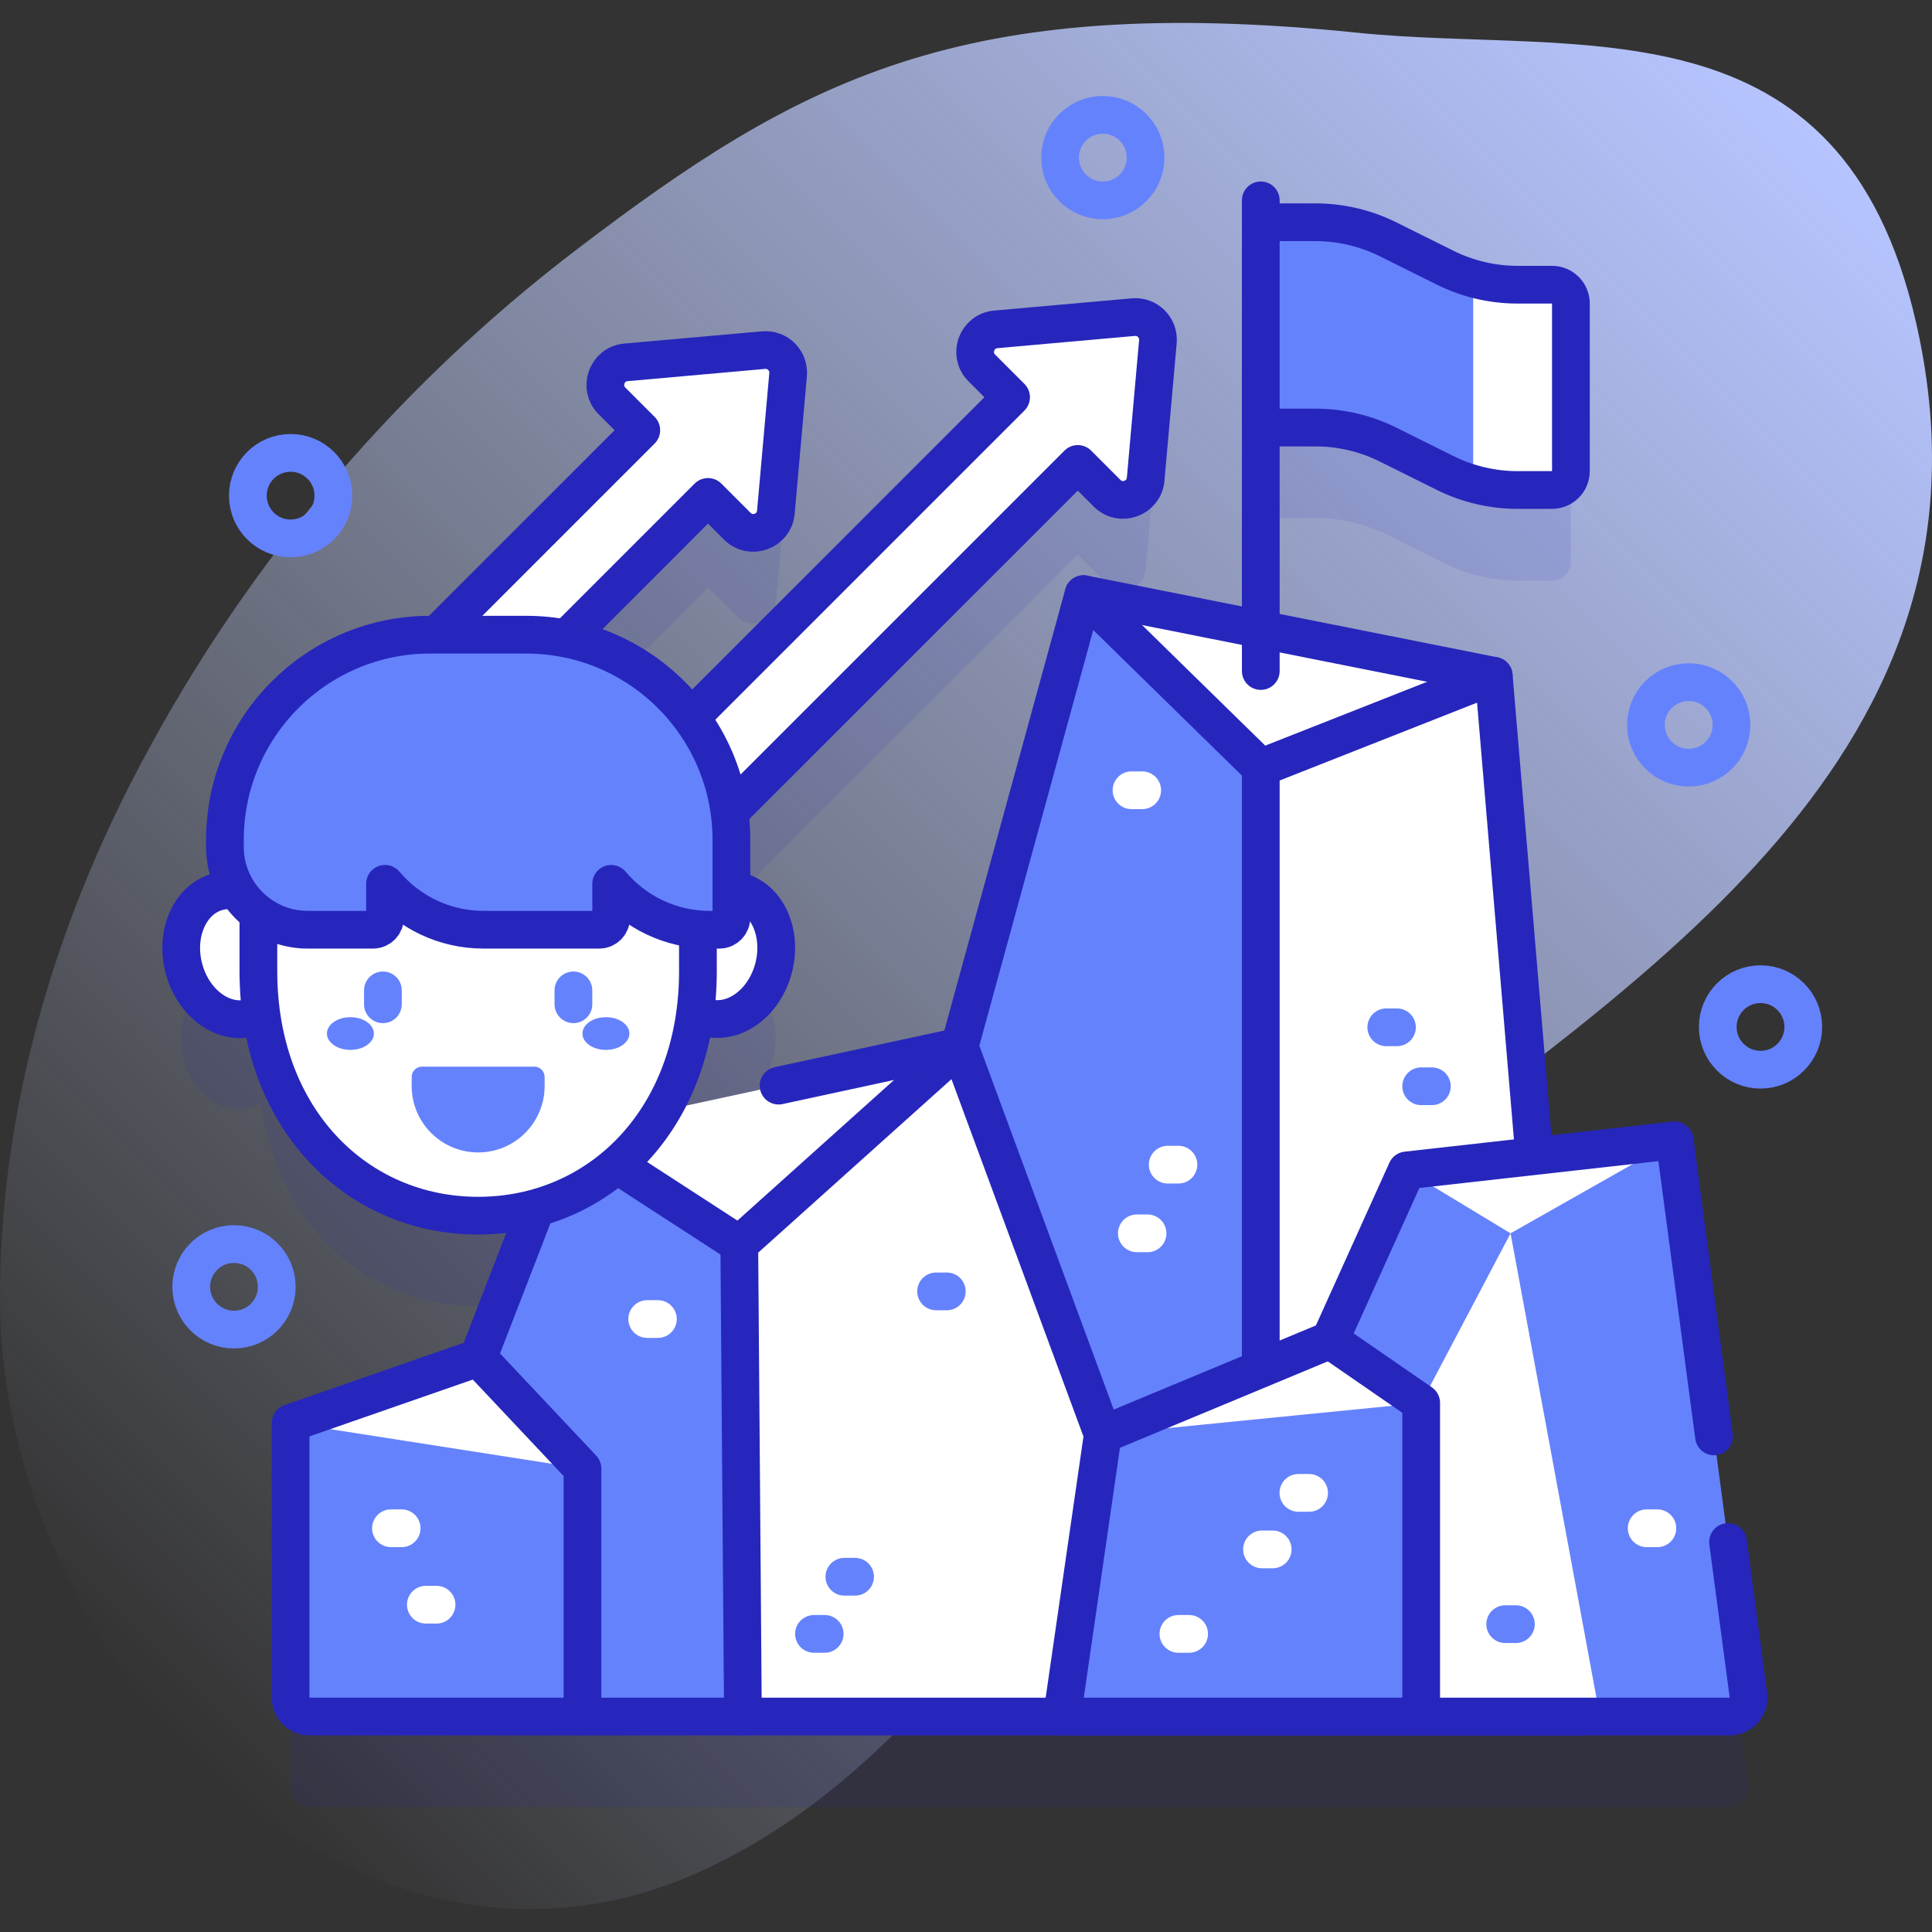
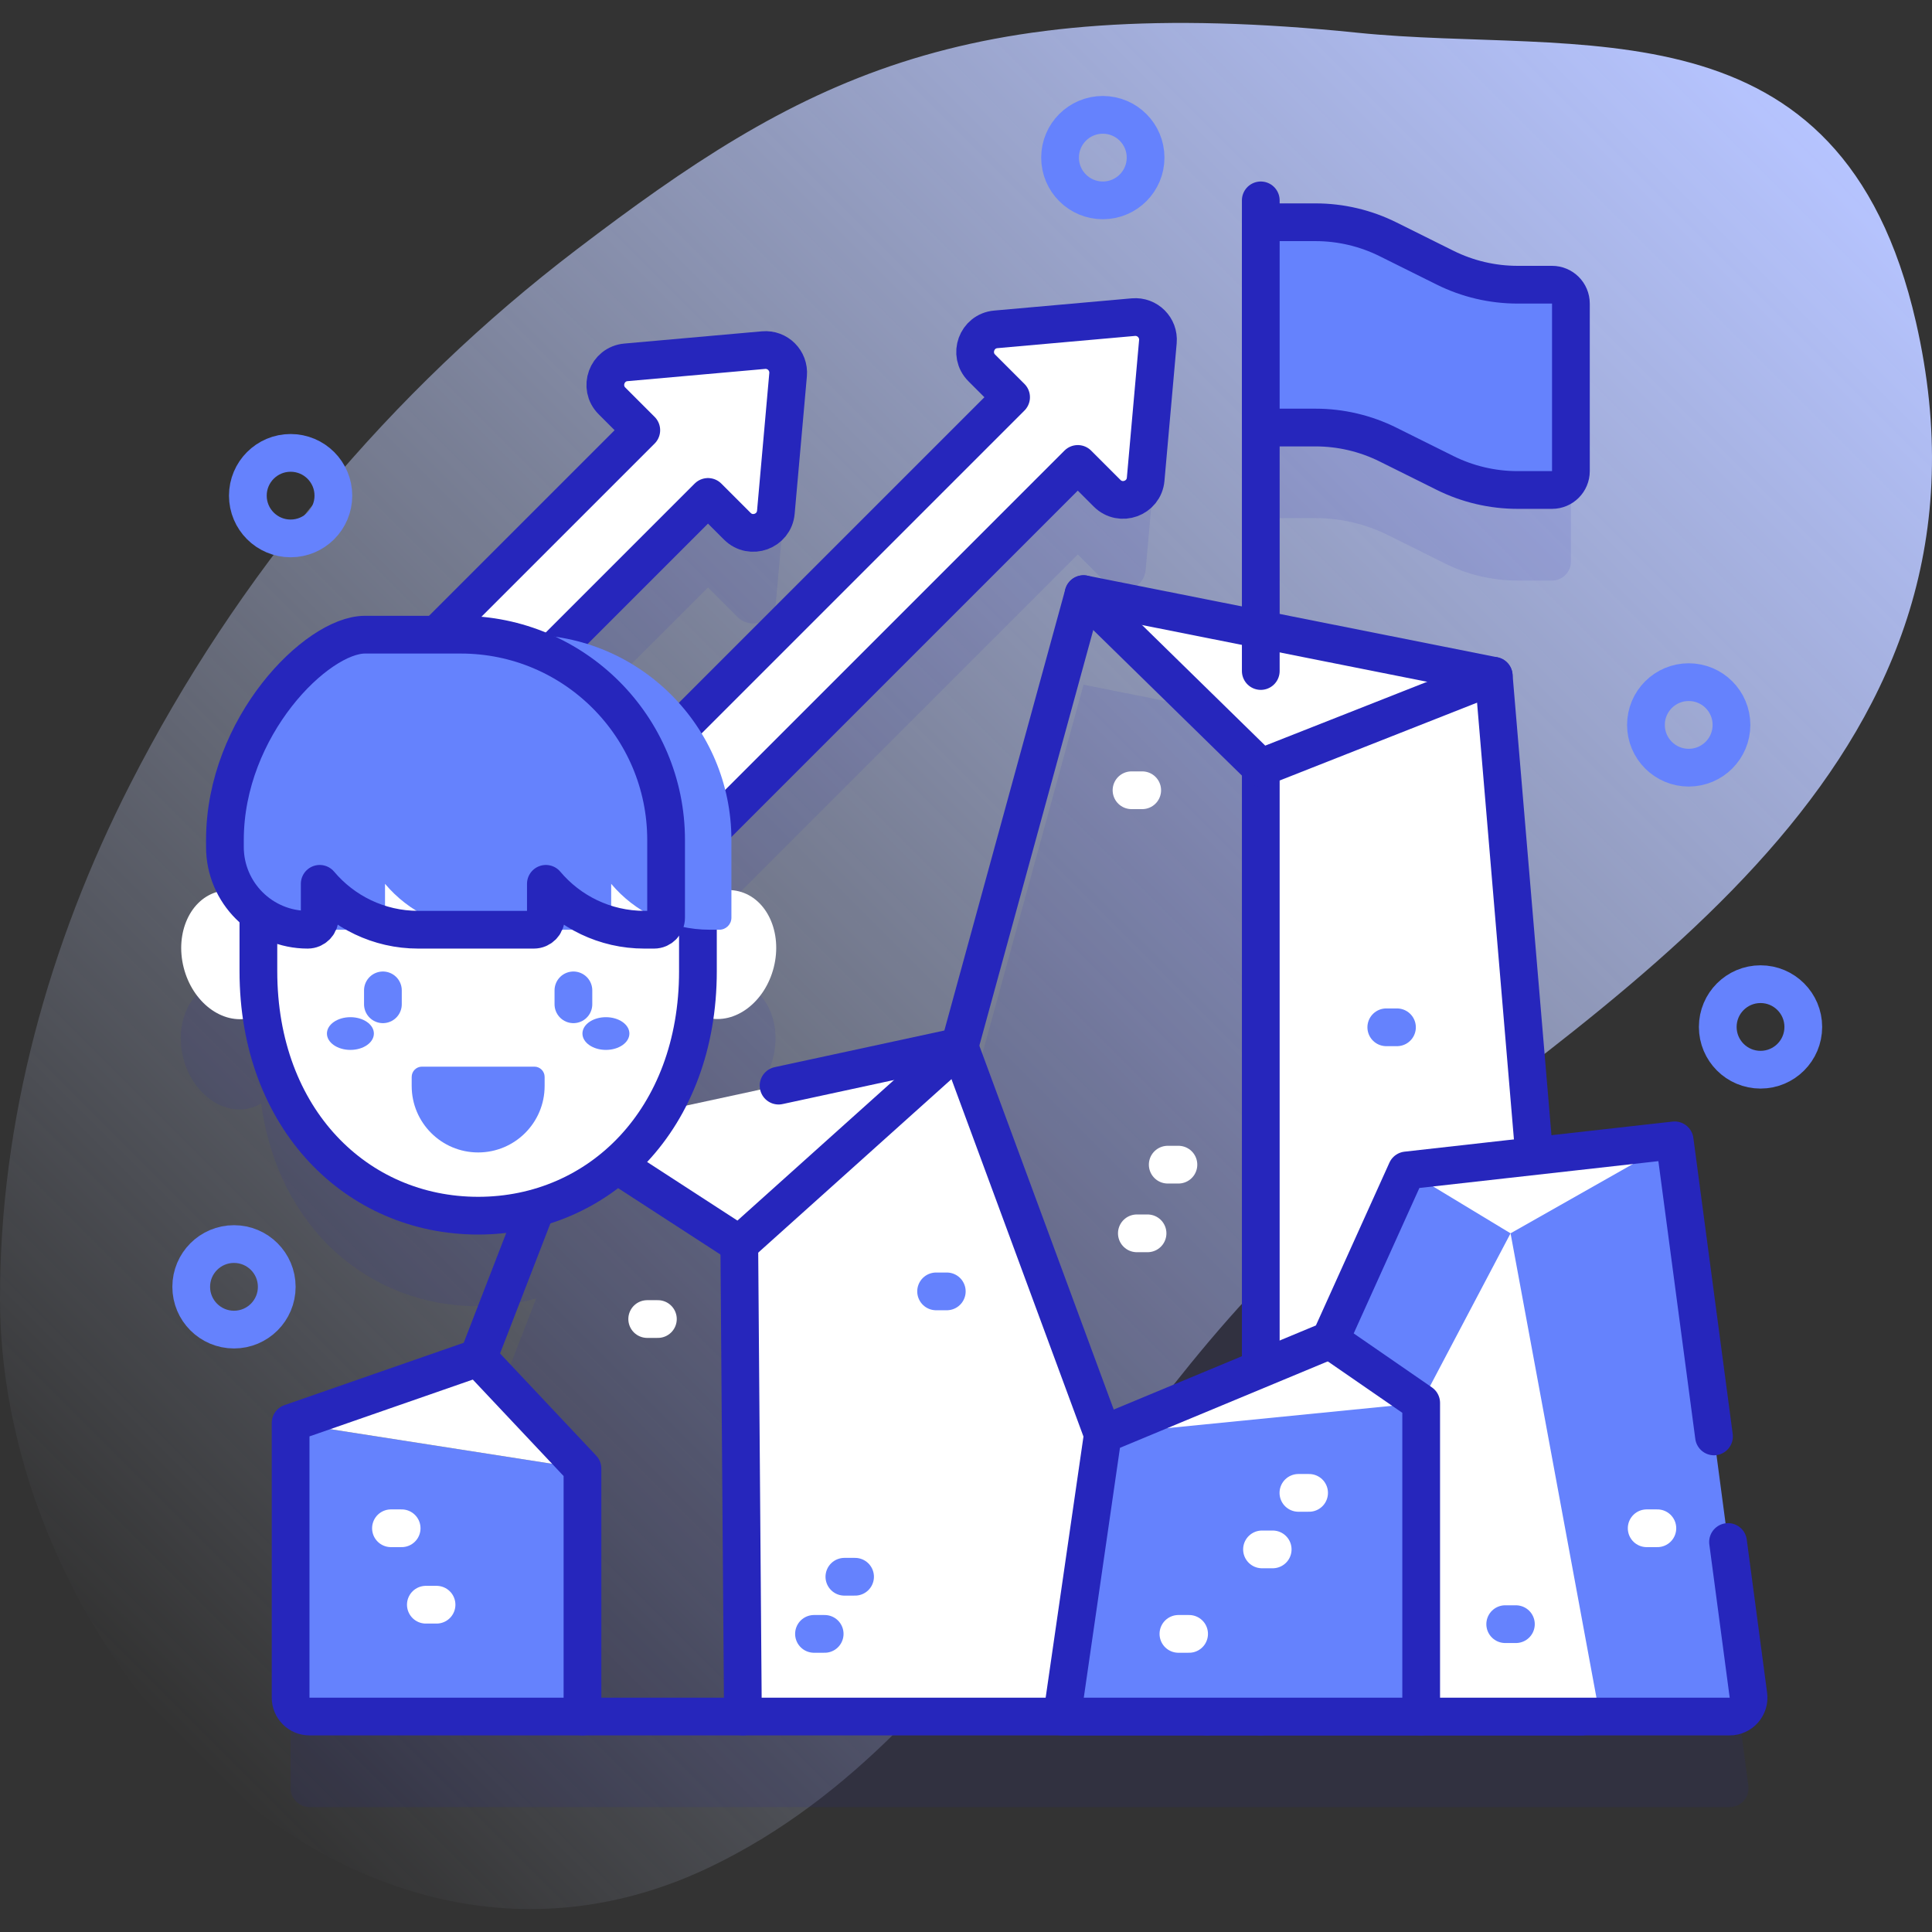
<svg xmlns="http://www.w3.org/2000/svg" version="1.1" id="Capa_1" x="0px" y="0px" viewBox="0 0 512 512" style="enable-background:new 0 0 512 512;" xml:space="preserve" width="512" height="512">
  <rect x="0" y="0" width="512" height="512" fill="#333333" stroke="none" />
  <g>
    <g>
      <linearGradient id="SVGID_1_" gradientUnits="userSpaceOnUse" x1="20.605" y1="434.454" x2="450.996" y2="4.063">
        <stop offset="0" style="stop-color:#D1DDFF;stop-opacity:0" />
        <stop offset="1" style="stop-color:#B6C4FF" />
      </linearGradient>
      <path style="fill:url(#SVGID_1_);" d="M507.754,85.382C487.895-1.46,418.404,14.674,359.78,8.677&#10;&#09;&#09;&#09;C254.509-2.091,211.706,21.268,152.89,66.071c-49.381,37.616-90.166,86.449-118.381,141.742&#10;&#09;&#09;&#09;C12.93,250.101-0.095,296.97,0.001,344.445c0.192,95.675,94.377,195.622,188.52,150.165&#10;&#09;&#09;&#09;c74.978-36.203,105.723-126.841,170.321-176.938C433.85,259.504,533.89,199.674,507.754,85.382z" />
    </g>
    <g>
      <g>
        <path style="opacity:0.1;fill:#2626BC;" d="M77.016,401.103v72.796c0,2.761,2.239,5,5,5h376.37c3.023,0,5.355-2.662,4.956-5.659&#10;&#09;&#09;&#09;&#09;L443.8,326.201l-37.201,4.176l-10.744-127.283L339.118,191.8v-54.497h9.502c6.671,0,13.251,1.546,19.223,4.517l15.113,7.517&#10;&#09;&#09;&#09;&#09;c5.973,2.971,12.553,4.517,19.223,4.517h9.126c2.761,0,5-2.239,5-5V104.45c0-2.761-2.239-5-5-5h-9.126&#10;&#09;&#09;&#09;&#09;c-6.671,0-13.25-1.546-19.223-4.517l-15.113-7.517c-5.973-2.971-12.552-4.517-19.223-4.517h-9.502v-5.584&#10;&#09;&#09;&#09;&#09;c0-2.612-1.91-4.943-4.509-5.191c-2.982-0.284-5.491,2.053-5.491,4.977v112.707l-41.972-8.355l-32.859,119.889l-78.875,17.043&#10;&#09;&#09;&#09;&#09;c4.42-7.43,7.494-16.151,8.812-25.951c0.922,0.543,1.911,0.974,2.978,1.244c7.43,1.874,15.344-4.102,17.676-13.348&#10;&#09;&#09;&#09;&#09;c2.333-9.246-1.8-18.261-9.229-20.135c-0.605-0.153-1.213-0.235-1.821-0.286v-13.299c0-2.497-0.183-4.949-0.509-7.356&#10;&#09;&#09;&#09;&#09;l92.306-92.306l7.766,7.766c3.601,3.601,9.768,1.361,10.219-3.711l3.242-36.452c0.331-3.723-2.785-6.839-6.508-6.508&#10;&#09;&#09;&#09;&#09;l-36.452,3.242c-5.072,0.451-7.312,6.618-3.711,10.219l7.766,7.766l-84.869,84.869c-7.896-10.601-19.56-18.224-33.01-20.895&#10;&#09;&#09;&#09;&#09;l37.555-37.555l7.766,7.766c3.601,3.601,9.768,1.361,10.219-3.711l3.242-36.452c0.331-3.723-2.785-6.839-6.508-6.508&#10;&#09;&#09;&#09;&#09;l-36.452,3.242c-5.072,0.451-7.312,6.618-3.711,10.219l7.766,7.766l-54.182,54.182h-1.741c-30.054,0-54.417,24.363-54.417,54.417&#10;&#09;&#09;&#09;&#09;v1.842c0,4.289,1.236,8.288,3.364,11.667c-1.704-0.356-3.457-0.361-5.185,0.075c-7.43,1.874-11.562,10.889-9.229,20.135&#10;&#09;&#09;&#09;&#09;c2.333,9.246,10.246,15.222,17.676,13.348c1.067-0.269,2.057-0.7,2.978-1.244c4.421,32.872,28.48,53.732,57.507,53.732&#10;&#09;&#09;&#09;&#09;c5.321,0,10.472-0.708,15.369-2.055l-15.369,39.703L77.016,401.103z" />
        <g>
          <g>
            <path style="fill:#FFFFFF;" d="M303.611,127.004l3.242-36.452c0.331-3.723-2.785-6.839-6.508-6.508l-36.452,3.242&#10;&#09;&#09;&#09;&#09;&#09;&#09;c-5.072,0.451-7.312,6.618-3.711,10.219l7.766,7.766l-107.06,107.06c-1.172,1.172-1.172,3.071,0,4.243l13.435,13.435&#10;&#09;&#09;&#09;&#09;&#09;&#09;c1.172,1.172,3.071,1.172,4.243,0l107.06-107.06l7.766,7.766C296.993,134.316,303.16,132.076,303.611,127.004z" />
            <path style="fill:none;stroke:#2626BC;stroke-width:10;stroke-linecap:round;stroke-linejoin:round;stroke-miterlimit:10;" d="&#10;&#09;&#09;&#09;&#09;&#09;&#09;M303.611,127.004l3.242-36.452c0.331-3.723-2.785-6.839-6.508-6.508l-36.452,3.242c-5.072,0.451-7.312,6.618-3.711,10.219&#10;&#09;&#09;&#09;&#09;&#09;&#09;l7.766,7.766l-107.06,107.06c-1.172,1.172-1.172,3.071,0,4.243l13.435,13.435c1.172,1.172,3.071,1.172,4.243,0l107.06-107.06&#10;&#09;&#09;&#09;&#09;&#09;&#09;l7.766,7.766C296.993,134.316,303.16,132.076,303.611,127.004z" />
          </g>
          <g>
            <path style="fill:#FFFFFF;" d="M205.61,135.745l3.242-36.452c0.331-3.723-2.785-6.839-6.508-6.508l-36.452,3.242&#10;&#09;&#09;&#09;&#09;&#09;&#09;c-5.072,0.451-7.312,6.618-3.711,10.219l7.766,7.766l-107.06,107.06c-1.172,1.172-1.172,3.071,0,4.243l13.435,13.435&#10;&#09;&#09;&#09;&#09;&#09;&#09;c1.172,1.172,3.071,1.172,4.243,0l107.06-107.06l7.766,7.766C198.992,143.057,205.159,140.817,205.61,135.745z" />
            <path style="fill:none;stroke:#2626BC;stroke-width:10;stroke-linecap:round;stroke-linejoin:round;stroke-miterlimit:10;" d="&#10;&#09;&#09;&#09;&#09;&#09;&#09;M205.61,135.745l3.242-36.452c0.331-3.723-2.785-6.839-6.508-6.508l-36.452,3.242c-5.072,0.451-7.312,6.618-3.711,10.219&#10;&#09;&#09;&#09;&#09;&#09;&#09;l7.766,7.766l-107.06,107.06c-1.172,1.172-1.172,3.071,0,4.243l13.435,13.435c1.172,1.172,3.071,1.172,4.243,0l107.06-107.06&#10;&#09;&#09;&#09;&#09;&#09;&#09;l7.766,7.766C198.992,143.057,205.159,140.817,205.61,135.745z" />
          </g>
          <g>
            <g>
              <g>
                <g>
                  <g>
                    <g>
                      <g>
                        <g>
-                           <path style="fill:#6582FD;" d="M287.147,157.454l-32.859,119.889l-52.843,16.418l-51.533,6.135l-23.195,59.919&#10;&#09;&#09;&#09;&#09;&#09;&#09;&#09;&#09;&#09;&#09;&#09;&#09;&#09;l-49.701,17.287v72.796c0,2.761,2.239,5,5,5h337.12l-23.282-275.805L287.147,157.454z" />
-                         </g>
+                           </g>
                        <path style="fill:#6582FD;" d="M154.361,389.181v65.718H82.016c-2.761,0-5-2.239-5-5v-72.796L154.361,389.181z" />
                        <polygon style="fill:#FFFFFF;" points="334.119,203.436 334.119,454.899 419.137,454.899 395.855,179.094 &#09;&#09;&#09;&#09;&#09;&#09;&#09;&#09;&#09;&#09;&#09;" />
                        <line style="fill:none;stroke:#2626BC;stroke-width:10;stroke-linecap:round;stroke-linejoin:round;stroke-miterlimit:10;" x1="334.119" y1="203.436" x2="334.119" y2="454.899" />
                      </g>
                      <polygon style="fill:#FFFFFF;" points="287.147,157.454 334.119,203.436 395.855,179.094 &#09;&#09;&#09;&#09;&#09;&#09;&#09;&#09;&#09;&#09;" />
                      <polyline style="fill:none;stroke:#2626BC;stroke-width:10;stroke-linecap:round;stroke-linejoin:round;stroke-miterlimit:10;" points="&#10;&#09;&#09;&#09;&#09;&#09;&#09;&#09;&#09;&#09;&#09;&#09;287.147,157.454 334.119,203.436 395.855,179.094 &#09;&#09;&#09;&#09;&#09;&#09;&#09;&#09;&#09;&#09;" />
                      <polygon style="fill:#FFFFFF;" points="254.288,277.343 195.918,329.745 149.912,299.896 &#09;&#09;&#09;&#09;&#09;&#09;&#09;&#09;&#09;&#09;" />
                      <polygon style="fill:#FFFFFF;" points="254.288,277.343 319.864,454.899 196.884,454.899 195.918,329.745 &#09;&#09;&#09;&#09;&#09;&#09;&#09;&#09;&#09;&#09;" />
                      <line style="fill:none;stroke:#2626BC;stroke-width:10;stroke-linecap:round;stroke-linejoin:round;stroke-miterlimit:10;" x1="196.884" y1="454.899" x2="195.918" y2="329.745" />
                      <polyline style="fill:none;stroke:#2626BC;stroke-width:10;stroke-linecap:round;stroke-linejoin:round;stroke-miterlimit:10;" points="&#10;&#09;&#09;&#09;&#09;&#09;&#09;&#09;&#09;&#09;&#09;&#09;254.288,277.343 195.918,329.745 149.912,299.896 &#09;&#09;&#09;&#09;&#09;&#09;&#09;&#09;&#09;&#09;" />
                      <polygon style="fill:#FFFFFF;" points="126.717,359.816 154.361,389.181 77.016,377.103 &#09;&#09;&#09;&#09;&#09;&#09;&#09;&#09;&#09;&#09;" />
                      <path style="fill:none;stroke:#2626BC;stroke-width:10;stroke-linecap:round;stroke-linejoin:round;stroke-miterlimit:10;" d="&#10;&#09;&#09;&#09;&#09;&#09;&#09;&#09;&#09;&#09;&#09;&#09;M149.912,299.896l-23.195,59.919l-49.701,17.287v72.796c0,2.761,2.239,5,5,5h337.12l-23.282-275.805l-108.708-21.641&#10;&#09;&#09;&#09;&#09;&#09;&#09;&#09;&#09;&#09;&#09;&#09;l-32.859,119.889l-47.955,10.362" />
                    </g>
                  </g>
                  <polyline style="fill:none;stroke:#2626BC;stroke-width:10;stroke-linecap:round;stroke-linejoin:round;stroke-miterlimit:10;" points="&#10;&#09;&#09;&#09;&#09;&#09;&#09;&#09;&#09;&#09;126.717,359.816 154.361,389.181 154.361,454.899 &#09;&#09;&#09;&#09;&#09;&#09;&#09;&#09;" />
                  <line style="fill:none;stroke:#2626BC;stroke-width:10;stroke-linecap:round;stroke-linejoin:round;stroke-miterlimit:10;" x1="254.288" y1="277.343" x2="319.864" y2="454.899" />
                  <g>
                    <g>
                      <path style="fill:#6582FD;" d="M281.438,454.899l10.822-74.735l60.212-25.05l20.295-44.94l71.033-7.973l19.543,147.039&#10;&#09;&#09;&#09;&#09;&#09;&#09;&#09;&#09;&#09;&#09;&#09;c0.398,2.997-1.933,5.659-4.956,5.659H281.438z" />
                      <polygon style="fill:#FFFFFF;" points="292.26,380.164 376.628,371.785 352.471,355.114 &#09;&#09;&#09;&#09;&#09;&#09;&#09;&#09;&#09;&#09;" />
                      <polygon style="fill:#FFFFFF;" points="372.767,310.174 400.313,326.846 443.8,302.201 &#09;&#09;&#09;&#09;&#09;&#09;&#09;&#09;&#09;&#09;" />
                      <polygon style="fill:#FFFFFF;" points="376.628,371.785 376.628,454.899 423.998,454.899 400.313,326.846 &#09;&#09;&#09;&#09;&#09;&#09;&#09;&#09;&#09;&#09;" />
                    </g>
                    <path style="fill:none;stroke:#2626BC;stroke-width:10;stroke-linecap:round;stroke-linejoin:round;stroke-miterlimit:10;" d="&#10;&#09;&#09;&#09;&#09;&#09;&#09;&#09;&#09;&#09;&#09;M454.229,380.667L443.8,302.201l-71.033,7.973l-20.295,44.94l-60.212,25.05l-10.822,74.735h176.949&#10;&#09;&#09;&#09;&#09;&#09;&#09;&#09;&#09;&#09;&#09;c3.023,0,5.355-2.662,4.957-5.659l-5.396-40.595" />
                  </g>
                  <polyline style="fill:none;stroke:#2626BC;stroke-width:10;stroke-linecap:round;stroke-linejoin:round;stroke-miterlimit:10;" points="&#10;&#09;&#09;&#09;&#09;&#09;&#09;&#09;&#09;&#09;352.471,355.114 376.628,371.785 376.628,454.899 &#09;&#09;&#09;&#09;&#09;&#09;&#09;&#09;" />
                </g>
                <g>
                  <line style="fill:none;stroke:#2626BC;stroke-width:10;stroke-linecap:round;stroke-linejoin:round;stroke-miterlimit:10;" x1="334.119" y1="177.826" x2="334.119" y2="53.101" />
                  <g>
                    <path style="fill:#6582FD;" d="M411.306,129.853h-9.126c-6.671,0-13.25-1.546-19.223-4.517l-15.113-7.517&#10;&#09;&#09;&#09;&#09;&#09;&#09;&#09;&#09;&#09;&#09;c-5.973-2.971-12.552-4.517-19.223-4.517h-14.502V58.9h14.502c6.671,0,13.25,1.546,19.223,4.517l15.113,7.517&#10;&#09;&#09;&#09;&#09;&#09;&#09;&#09;&#09;&#09;&#09;c5.973,2.971,12.552,4.517,19.223,4.517h9.126c2.761,0,5,2.239,5,5v44.403&#10;&#09;&#09;&#09;&#09;&#09;&#09;&#09;&#09;&#09;&#09;C416.306,127.614,414.068,129.853,411.306,129.853z" />
                  </g>
-                   <path style="fill:#FFFFFF;" d="M411.306,75.45h-9.126c-3.992,0-7.949-0.565-11.766-1.647v54.403&#10;&#09;&#09;&#09;&#09;&#09;&#09;&#09;&#09;&#09;c3.817,1.082,7.774,1.647,11.766,1.647h9.126c2.761,0,5-2.239,5-5V80.45C416.306,77.689,414.068,75.45,411.306,75.45z" />
                  <g>
                    <path style="fill:none;stroke:#2626BC;stroke-width:10;stroke-linecap:round;stroke-linejoin:round;stroke-miterlimit:10;" d="&#10;&#09;&#09;&#09;&#09;&#09;&#09;&#09;&#09;&#09;&#09;M411.306,129.853h-9.126c-6.671,0-13.25-1.546-19.223-4.517l-15.113-7.517c-5.973-2.971-12.552-4.517-19.223-4.517h-14.502&#10;&#09;&#09;&#09;&#09;&#09;&#09;&#09;&#09;&#09;&#09;V58.9h14.502c6.671,0,13.25,1.546,19.223,4.517l15.113,7.517c5.973,2.971,12.552,4.517,19.223,4.517h9.126&#10;&#09;&#09;&#09;&#09;&#09;&#09;&#09;&#09;&#09;&#09;c2.761,0,5,2.239,5,5v44.403C416.306,127.614,414.068,129.853,411.306,129.853z" />
                  </g>
                </g>
              </g>
              <g>
                <line style="fill:none;stroke:#6582FD;stroke-width:10;stroke-linecap:round;stroke-linejoin:round;stroke-miterlimit:10;" x1="215.716" y1="432.996" x2="218.548" y2="432.996" />
                <line style="fill:none;stroke:#6582FD;stroke-width:10;stroke-linecap:round;stroke-linejoin:round;stroke-miterlimit:10;" x1="223.77" y1="417.855" x2="226.602" y2="417.855" />
                <line style="fill:none;stroke:#6582FD;stroke-width:10;stroke-linecap:round;stroke-linejoin:round;stroke-miterlimit:10;" x1="248.077" y1="342.231" x2="250.909" y2="342.231" />
-                 <line style="fill:none;stroke:#6582FD;stroke-width:10;stroke-linecap:round;stroke-linejoin:round;stroke-miterlimit:10;" x1="376.628" y1="287.869" x2="379.46" y2="287.869" />
                <line style="fill:none;stroke:#FFFFFF;stroke-width:10;stroke-linecap:round;stroke-linejoin:round;stroke-miterlimit:10;" x1="112.856" y1="425.264" x2="115.689" y2="425.264" />
                <line style="fill:none;stroke:#FFFFFF;stroke-width:10;stroke-linecap:round;stroke-linejoin:round;stroke-miterlimit:10;" x1="301.28" y1="326.846" x2="304.112" y2="326.846" />
                <line style="fill:none;stroke:#FFFFFF;stroke-width:10;stroke-linecap:round;stroke-linejoin:round;stroke-miterlimit:10;" x1="334.444" y1="410.607" x2="337.276" y2="410.607" />
                <line style="fill:none;stroke:#FFFFFF;stroke-width:10;stroke-linecap:round;stroke-linejoin:round;stroke-miterlimit:10;" x1="436.387" y1="405.006" x2="439.219" y2="405.006" />
                <line style="fill:none;stroke:#FFFFFF;stroke-width:10;stroke-linecap:round;stroke-linejoin:round;stroke-miterlimit:10;" x1="344.092" y1="395.627" x2="346.924" y2="395.627" />
                <line style="fill:none;stroke:#6582FD;stroke-width:10;stroke-linecap:round;stroke-linejoin:round;stroke-miterlimit:10;" x1="398.896" y1="430.419" x2="401.729" y2="430.419" />
                <line style="fill:none;stroke:#FFFFFF;stroke-width:10;stroke-linecap:round;stroke-linejoin:round;stroke-miterlimit:10;" x1="312.293" y1="432.996" x2="315.125" y2="432.996" />
                <line style="fill:none;stroke:#FFFFFF;stroke-width:10;stroke-linecap:round;stroke-linejoin:round;stroke-miterlimit:10;" x1="309.461" y1="308.647" x2="312.293" y2="308.647" />
                <line style="fill:none;stroke:#FFFFFF;stroke-width:10;stroke-linecap:round;stroke-linejoin:round;stroke-miterlimit:10;" x1="299.864" y1="209.426" x2="302.696" y2="209.426" />
                <line style="fill:none;stroke:#6582FD;stroke-width:10;stroke-linecap:round;stroke-linejoin:round;stroke-miterlimit:10;" x1="367.38" y1="272.245" x2="370.212" y2="272.245" />
                <line style="fill:none;stroke:#FFFFFF;stroke-width:10;stroke-linecap:round;stroke-linejoin:round;stroke-miterlimit:10;" x1="171.515" y1="349.56" x2="174.347" y2="349.56" />
                <line style="fill:none;stroke:#FFFFFF;stroke-width:10;stroke-linecap:round;stroke-linejoin:round;stroke-miterlimit:10;" x1="103.609" y1="405.006" x2="106.441" y2="405.006" />
              </g>
            </g>
          </g>
          <g>
            <g>
              <g>
                <g>
                  <g>
                    <ellipse transform="matrix(0.97 -0.245 0.245 0.97 -59.987 22.852)" style="fill:#FFFFFF;" cx="62.009" cy="252.938" rx="13.874" ry="17.266" />
                  </g>
                  <g>
-                     <ellipse transform="matrix(0.97 -0.245 0.245 0.97 -59.987 22.852)" style="fill:none;stroke:#2626BC;stroke-width:10;stroke-linecap:round;stroke-linejoin:round;stroke-miterlimit:10;" cx="62.009" cy="252.938" rx="13.874" ry="17.266" />
-                   </g>
+                     </g>
                </g>
                <g>
                  <g>
                    <ellipse transform="matrix(0.245 -0.97 0.97 0.245 -100.653 376.677)" style="fill:#FFFFFF;" cx="191.426" cy="252.938" rx="17.266" ry="13.874" />
                  </g>
                  <g>
-                     <ellipse transform="matrix(0.245 -0.97 0.97 0.245 -100.653 376.677)" style="fill:none;stroke:#2626BC;stroke-width:10;stroke-linecap:round;stroke-linejoin:round;stroke-miterlimit:10;" cx="191.426" cy="252.938" rx="17.266" ry="13.874" />
-                   </g>
+                     </g>
                </g>
              </g>
              <path style="fill:#FFFFFF;" d="M184.958,257.367c0,39.192-26.075,64.801-58.241,64.801s-58.241-25.609-58.241-64.801V216.96&#10;&#09;&#09;&#09;&#09;&#09;&#09;&#09;h116.482V257.367z" />
              <path style="fill:none;stroke:#2626BC;stroke-width:10;stroke-linecap:round;stroke-linejoin:round;stroke-miterlimit:10;" d="&#10;&#09;&#09;&#09;&#09;&#09;&#09;&#09;M184.958,257.367c0,39.192-26.075,64.801-58.241,64.801s-58.241-25.609-58.241-64.801V216.96h116.482V257.367z" />
              <g>
                <path style="fill:#6582FD;" d="M59.606,222.612v1.842c0,12.112,9.819,21.931,21.931,21.931h17.307&#10;&#09;&#09;&#09;&#09;&#09;&#09;&#09;&#09;c1.762,0,3.19-1.428,3.19-3.19v-8.97c6.26,7.433,15.631,12.161,26.11,12.161h30.634c1.762,0,3.19-1.428,3.19-3.19v-8.97&#10;&#09;&#09;&#09;&#09;&#09;&#09;&#09;&#09;c6.26,7.433,15.631,12.161,26.11,12.161h2.56c1.762,0,3.19-1.428,3.19-3.19v-20.583c0-30.054-24.363-54.417-54.417-54.417&#10;&#09;&#09;&#09;&#09;&#09;&#09;&#09;&#09;h-25.387C83.97,168.194,59.606,192.558,59.606,222.612z" />
-                 <path style="fill:none;stroke:#2626BC;stroke-width:10;stroke-linecap:round;stroke-linejoin:round;stroke-miterlimit:10;" d="&#10;&#09;&#09;&#09;&#09;&#09;&#09;&#09;&#09;M59.606,222.612v1.842c0,12.112,9.819,21.931,21.931,21.931h17.307c1.762,0,3.19-1.428,3.19-3.19v-8.97&#10;&#09;&#09;&#09;&#09;&#09;&#09;&#09;&#09;c6.26,7.433,15.631,12.161,26.11,12.161h30.634c1.762,0,3.19-1.428,3.19-3.19v-8.97c6.26,7.433,15.631,12.161,26.11,12.161&#10;&#09;&#09;&#09;&#09;&#09;&#09;&#09;&#09;h2.56c1.762,0,3.19-1.428,3.19-3.19v-20.583c0-30.054-24.363-54.417-54.417-54.417h-25.387&#10;&#09;&#09;&#09;&#09;&#09;&#09;&#09;&#09;C83.97,168.194,59.606,192.558,59.606,222.612z" />
+                 <path style="fill:none;stroke:#2626BC;stroke-width:10;stroke-linecap:round;stroke-linejoin:round;stroke-miterlimit:10;" d="&#10;&#09;&#09;&#09;&#09;&#09;&#09;&#09;&#09;M59.606,222.612v1.842c0,12.112,9.819,21.931,21.931,21.931c1.762,0,3.19-1.428,3.19-3.19v-8.97&#10;&#09;&#09;&#09;&#09;&#09;&#09;&#09;&#09;c6.26,7.433,15.631,12.161,26.11,12.161h30.634c1.762,0,3.19-1.428,3.19-3.19v-8.97c6.26,7.433,15.631,12.161,26.11,12.161&#10;&#09;&#09;&#09;&#09;&#09;&#09;&#09;&#09;h2.56c1.762,0,3.19-1.428,3.19-3.19v-20.583c0-30.054-24.363-54.417-54.417-54.417h-25.387&#10;&#09;&#09;&#09;&#09;&#09;&#09;&#09;&#09;C83.97,168.194,59.606,192.558,59.606,222.612z" />
              </g>
            </g>
            <g>
              <line style="fill:none;stroke:#6582FD;stroke-width:10;stroke-linecap:round;stroke-linejoin:round;stroke-miterlimit:10;" x1="101.474" y1="262.459" x2="101.474" y2="266.143" />
              <line style="fill:none;stroke:#6582FD;stroke-width:10;stroke-linecap:round;stroke-linejoin:round;stroke-miterlimit:10;" x1="151.96" y1="262.459" x2="151.96" y2="266.143" />
            </g>
            <g>
              <path style="fill:#6582FD;" d="M144.332,285.396v2.399c0,9.728-7.886,17.615-17.615,17.615h0&#10;&#09;&#09;&#09;&#09;&#09;&#09;&#09;c-9.728,0-17.615-7.886-17.615-17.615v-2.399c0-1.504,1.219-2.724,2.724-2.724h29.782&#10;&#09;&#09;&#09;&#09;&#09;&#09;&#09;C143.113,282.673,144.332,283.892,144.332,285.396z" />
            </g>
            <g>
              <ellipse style="fill:#6582FD;" cx="160.574" cy="273.9" rx="6.221" ry="4.336" />
              <ellipse style="fill:#6582FD;" cx="92.861" cy="273.9" rx="6.221" ry="4.336" />
            </g>
          </g>
        </g>
      </g>
      <circle style="fill:none;stroke:#6582FD;stroke-width:10;stroke-linecap:round;stroke-linejoin:round;stroke-miterlimit:10;" cx="447.526" cy="192.109" r="11.333" />
      <circle style="fill:none;stroke:#6582FD;stroke-width:10;stroke-linecap:round;stroke-linejoin:round;stroke-miterlimit:10;" cx="62.009" cy="341.023" r="11.333" />
      <circle style="fill:none;stroke:#6582FD;stroke-width:10;stroke-linecap:round;stroke-linejoin:round;stroke-miterlimit:10;" cx="292.26" cy="41.768" r="11.333" />
      <circle style="fill:none;stroke:#6582FD;stroke-width:10;stroke-linecap:round;stroke-linejoin:round;stroke-miterlimit:10;" cx="466.558" cy="272.15" r="11.333" />
      <circle style="fill:none;stroke:#6582FD;stroke-width:10;stroke-linecap:round;stroke-linejoin:round;stroke-miterlimit:10;" cx="77.016" cy="131.352" r="11.333" />
    </g>
  </g>
</svg>